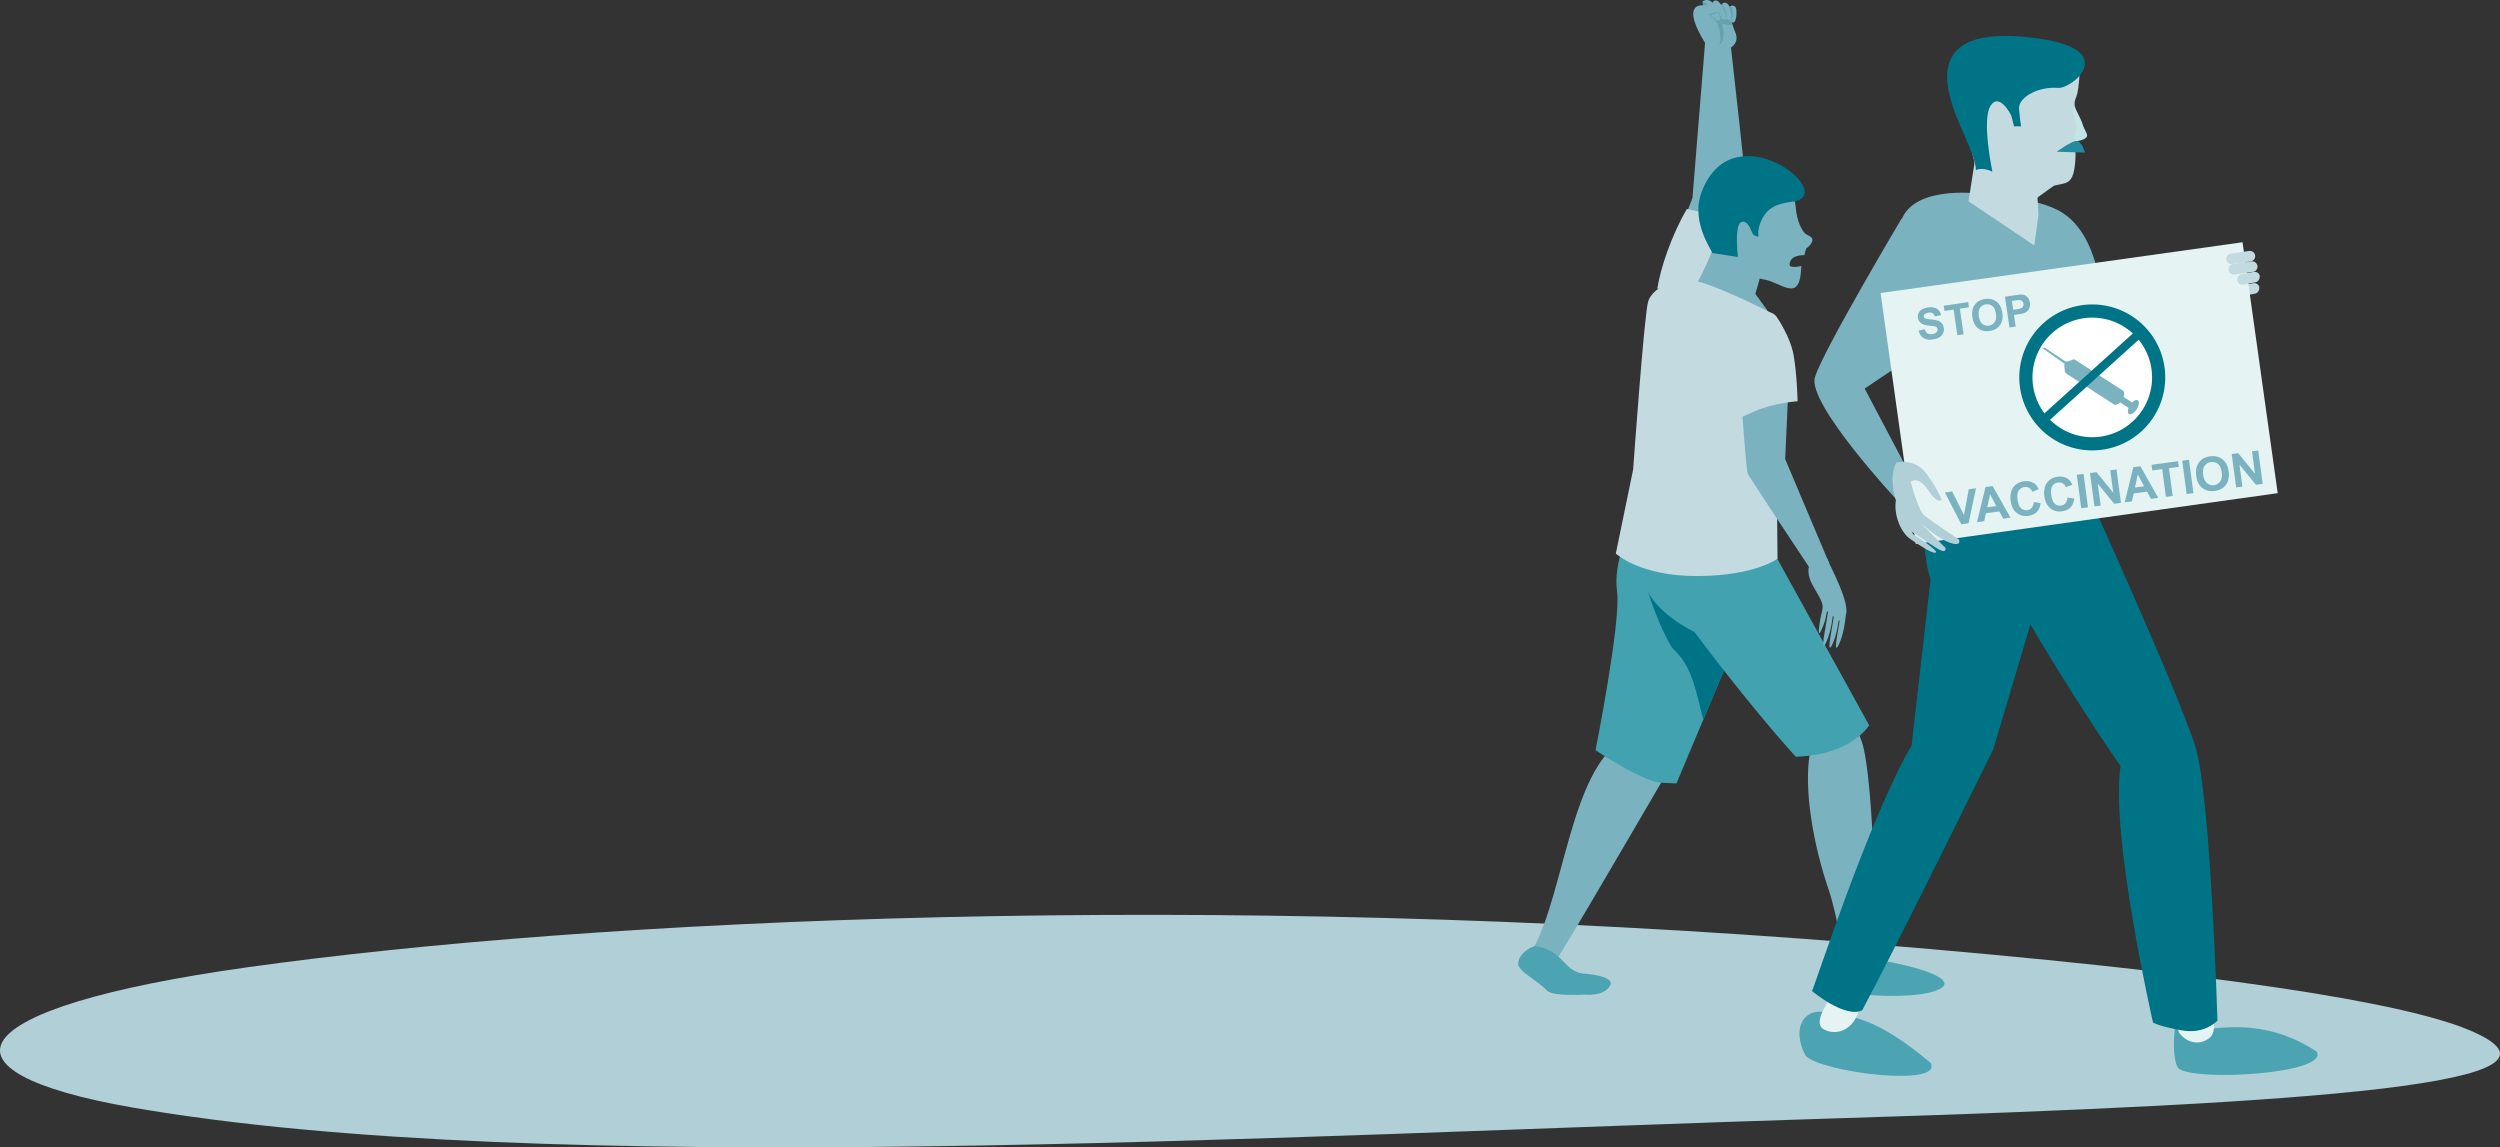
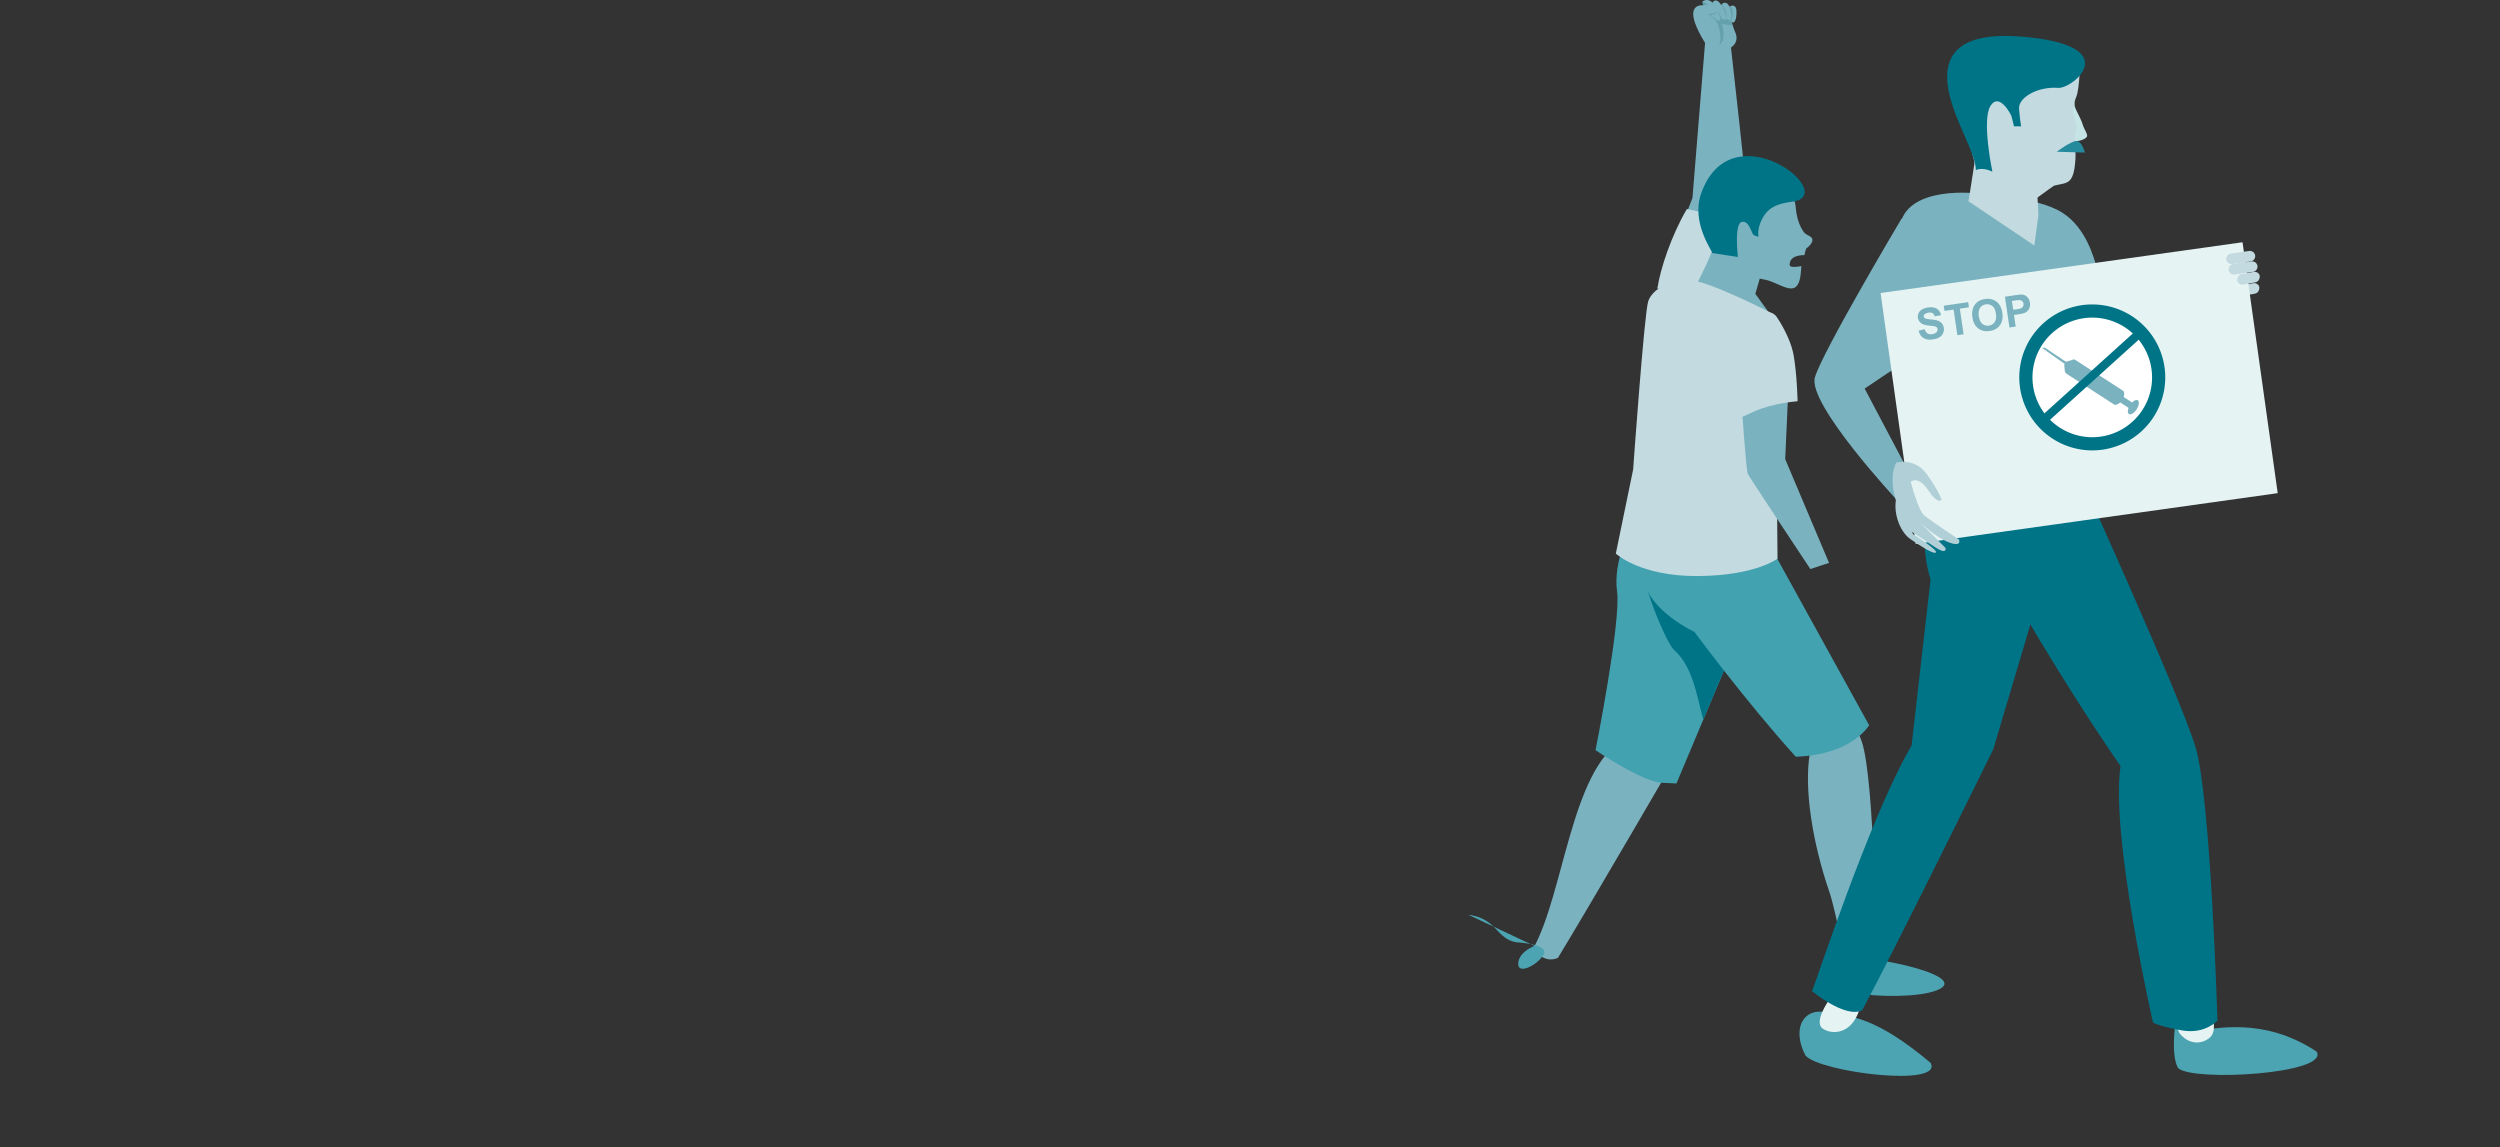
<svg xmlns="http://www.w3.org/2000/svg" viewBox="0 0 4808.17 2206.76" width="4808.17" height="2206.76" x="0" y="0">
  <rect x="0" y="0" width="4808.17" height="2206.76" fill="#333333" stroke="none" />
  <defs>
    <style>.cls-1{fill:#b0cfd7;}.cls-1,.cls-10,.cls-11,.cls-2,.cls-3,.cls-4,.cls-5,.cls-6,.cls-7,.cls-8,.cls-9{fill-rule:evenodd;}.cls-2{fill:#e6f3f3;}.cls-3{fill:#7ab3bf;}.cls-4{fill:#65a0ad;}.cls-5{fill:#c3dae0;}.cls-6{fill:#43a2b0;}.cls-7{fill:#007487;}.cls-8{fill:#4ca4b2;}.cls-9{fill:#c4e4e5;}.cls-10{fill:#268a9d;}.cls-11{fill:#fff;}</style>
  </defs>
  <g id="Layer_2" data-name="Layer 2">
    <g id="Layer_1-2" data-name="Layer 1">
-       <path class="cls-1" d="M3540.29,2150.6c920.27-28.45,1455.24-66.83,1207.31-170-124.77-51.93-472.43-109.89-1162.72-166-1254.15-101.91-2440.3-48.33-3111.75,46.11-552.31,77.68-616.32,200.37-216.89,269.58,792.6,137.34,2176.75,54.5,3284.05,20.28Z" />
      <path class="cls-2" d="M3206.62,1097.48c27.63,2.17,38,56.72,36,83.57-1.49,20.51-7.16-10-7.16-10l-2.84-13.09a9,9,0,0,1-1.41.38c2.05,8,3.84,18.31,3.12,28.18-1.49,20.5-7.16-10-7.16-10l-3.85-17.7h-1.62c2.35,8.34,4.72,20,3.91,31.12-1.49,20.5-7.16-10-7.16-10l-4.58-21.08-1.66,0c1.3,7.36,2.7,9.92,1.53,24.35s-6.18-10.16-6.18-10.16c-1.15-4.76-.73-9.63-2.22-13.52-6.52-17-24-25.17-21.25-45.31-4.25-40.69,22.54-16.88,22.54-16.88Z" />
      <path class="cls-3" d="M3320.39,91.68l7.77.33s18.76-9.71,8.73-31.05c-2.46-5.25-4.3-12.93-6.32-17.18-6.2-13-10.5-18.08-10.5-18.08l-41.08,1,21.67,63.72,19.73,1.29Z" />
      <path class="cls-4" d="M3332.07,47.37c-2.5-5.18-12-21.67-12-21.67l-41.08,1,21.67,63.72c18.15-8.12,15.67-28,11-45,0,0,14.94,4.68,20.41,1.94Z" />
      <path class="cls-3" d="M3339.58,19.54c.89,13.73-2.12,27.09-9.11,23.18-4.24-2.38-8-14.3-7.59-22.64.53-10.79,15.85-13.73,16.7-.54Z" />
      <path class="cls-4" d="M3327.15,38.85a39.56,39.56,0,0,1-4.27-18.77,10.88,10.88,0,0,1,.25-1.84l2.71-4.89a9.29,9.29,0,0,1,2.26-1.62c6,3.75,6.41,27.79-.95,27.12Z" />
      <path class="cls-3" d="M3325.93,12.83c5,13.88,6.2,28.15-1.7,25.53-4.78-1.59-12-13-14.16-21.66-2.78-11.15,11-17.19,15.86-3.87Z" />
      <path class="cls-4" d="M3319.74,35.06a47.52,47.52,0,0,1-9.67-18.36,12.58,12.58,0,0,1-.33-1.93l1.12-5.55a8.1,8.1,0,0,1,1.68-2.11c2,5.39,10.7,20.08,7.2,28Z" />
      <path class="cls-3" d="M3255.07,380.78l24.21-298.17,49.52,5.78s33,294.17,32.45,304-69.63,168.36-69.63,168.36l-104-6,67.41-174Z" />
      <path class="cls-5" d="M3327.23,478c-17.67,41.66-35.61,82.81-35.61,82.81l-104-6c5.41-37.86,27.24-102.67,56.65-152.75l94,19.94-11.09,56Z" />
      <path class="cls-3" d="M3165.62,950.2c-17.24,28.85-62.93,141-32,227l-12.76,246.16c-98.86,57.88-113.57,296.24-171.93,400.53,0,0,18.41,30.75,47.26,18.45,54.49-88.9,243.2-413.51,243.2-413.51l86.54-255.74-38.47-146.33L3165.62,950.2Z" />
      <path class="cls-6" d="M3134.67,1021.06s-32.47,58.28-24.63,116.57-41.43,305.16-41.43,305.16,94,64,131,62.86l24.63,1.15,95.16-226.3-184.73-259.44Z" />
      <path class="cls-7" d="M3275.82,1384.14l43.58-103.64-155.14-217.89c-27.15,13.5,38,171.51,55.1,187,35.91,32.69,42.57,82.13,56.46,134.5Z" />
      <path class="cls-3" d="M3379.81,1012.34s175.23,338.14,200.87,413.89,28.15,427.32,28.15,427.32c-12.93,14.88-46.18-1.1-62.61-9.82,0,0-13.6-86.63-28.58-130.5-31-90.69-48.64-196.08-36.76-264.8C3373.51,1311.51,3261.77,1183,3261.77,1183s-88.14-21.85-94.55-78.66,40.07-104.88,40.07-104.88l172.52,12.91Z" />
      <path class="cls-6" d="M3395.54,1033.63l199.29,361.16s-32.47,57.15-141.07,60.58c-96.29-106.3-194.81-240-194.81-240s-85.09-38.86-98.53-100.58-1.12-96-1.12-96,139.95,29.72,236.24,14.86Z" />
-       <path class="cls-8" d="M2951.32,1819.33s-29.84,10.44-31.37,33.3c-1,15.44,33.83,30.45,55.77,52.81,11.34,11.55,71.76,7.36,71.76,7.36s35.69,4.6,48.7-16.29-52.79-24.16-52.79-24.16c-37.87-6.35-37-45.84-92.07-53Z" />
+       <path class="cls-8" d="M2951.32,1819.33s-29.84,10.44-31.37,33.3s35.69,4.6,48.7-16.29-52.79-24.16-52.79-24.16c-37.87-6.35-37-45.84-92.07-53Z" />
      <path class="cls-8" d="M3545.52,1842.07s-8.81,41.7,1.76,59.71c14.12,14.19,123.67,19.42,170.27,5.39,89.41-26.91-116.41-71.08-172-65.1Z" />
      <path class="cls-3" d="M3396.77,493,3376,565.13l37.26,51.55s-57.13,36-100.72,19.28-85.3-56.51-82.58-62.13,30.74-28.25,33.75-28.23c28.69-56.14,33.1-73.65,47.92-112.73l85.17,60.1Z" />
      <path class="cls-5" d="M3409.22,603.14S3287.81,540.85,3250,538.5s-72.37,18.12-80,40.85S3141,902.83,3141,902.83l-33.34,161.85s46.37,43.8,157.3,43.22,153.67-33.39,153.67-33.39l-2.53-294s2-160.11-6.85-177.42Z" />
      <path class="cls-3" d="M3439.41,749.89l-6,133.18,84.29,199.48-35.88,11.88s-117.49-176.78-120.46-183.28-11.69-131.37-11.69-131.37l89.75-29.89Z" />
      <path class="cls-5" d="M3418.1,611.13s25,36,31.48,71.78,7.68,88.79,7.68,88.79-48.65,3.55-83.51,19.73-37.51,15.65-37.51,15.65-21.89-105.13-6.61-151.29,74.25-70.75,88.47-44.66Z" />
      <path class="cls-3" d="M3429.24,357.1s6.25,2.28,12.48,9.84c5.25,6.38,10.49,16.52,12,32.22,2.11,22.47,7.89,35.47,14.14,45.23,4.19,6.55,8.91,7.34,14,10.71,11.14,7.37-4.56,20.34-6.87,21.95-2,1.41-.68-.17-1.5,2.15a51.51,51.51,0,0,0-3,11.43c-28.66.39-28.32,15-28.45,19.07-.18,5.44,17,3.51,22.47,1.92-1.31,16.55-1.89,33.44-11.44,40.61-12.61,9.46-37.63-10.55-59.34-14.48-52.47-9.51-49.46-39.54-59-63.56,1-34.13,10.63-93.2,10.63-93.2s32.85-30.64,84-23.89Z" />
      <path class="cls-7" d="M3293,486.57c0-5.07-41.58-59.33-20.57-116.37,59.43-161.37,269.06,5.52,174.11,17.84-27,3.5-45.21,10.28-56.63,31.42s-7.74,35.46-7.74,35.46a17.79,17.79,0,0,1-9.64-3.3c-4.22-3.26-8.68-28.66-23.06-24.61s-7,67.29-7,67.29L3293,486.57Z" />
-       <path class="cls-3" d="M3513.54,1073.05c.14.37.38.74.55,1.14,8.25,20.35,44.08,85,35.88,108.9-1.39,14.62-4.68,36.88-12.36,54.16-12.52,28.16-3.11-21.4-3.11-21.4l3.56-21.69a12.2,12.2,0,0,1-1.85-.83c-1.82,13.59-5.14,30.2-11.17,43.75-12.51,28.15-3.11-21.41-3.11-21.41l4.82-29.33-1.9-1.58c-1.64,14.34-5,33.5-11.79,48.78-12.52,28.15-3.11-21.42-3.11-21.42l5.74-34.93-2-1.59c-2.34,11.92-2.06,17-11,36.67s-1.87-20.72-1.87-20.72c1.17-8,3.74-14.68,4.51-21.7,1.67-15.29-16.05-34.67-23.8-54.54-5.86-15-4.26-32.72,5.67-35.47,15.53-4.3,26.31-6.79,26.31-6.79Z" />
      <path class="cls-3" d="M3309.07,7.91c9.38,14.88,15.2,31.05,6.8,29.76-5.1-.79-15.79-12.39-20.68-21.84-6.32-12.23,4.88-22.2,13.88-7.92Z" />
      <path class="cls-4" d="M3310.61,34.82a65.93,65.93,0,0,1-15.42-19,19.92,19.92,0,0,1-.94-2.16L3293.48,7a9,9,0,0,1,.92-2.79c3.72,5.75,13.62,21.51,16.21,30.57Z" />
      <path class="cls-3" d="M3277.38,1.12s11-5.82,20.37,9.06,15.2,31.05,6.8,29.75-39.46-36.87-27.17-38.81Z" />
      <path class="cls-4" d="M3290.5,29.17c-8.71-9.07-17.39-21.29-15.76-26.08,2.91,1,7.26,3.23,12.76,8.35,10.53,9.81,17.31,12.26,17.31,12.26l-13.56,5.05-.75.42Z" />
      <path class="cls-3" d="M3284.79,90.92s-24.22-35-27.81-58.31,15.25-22.42,15.25-22.42l34.56-1.67c1.48-.07,18,8.53-2.26,14.22s-19.74,4.49-19.74,4.49,19.74,9.87,22.43,31.4,6.28,33.19-22.43,32.29Z" />
      <path class="cls-5" d="M4310.66,548.93l23.12-4.24c5.51-1,11.52,3,11.52,8.62h0c0,5.6-3.13,10.5-8.63,11.51l-23.13,4.24c-5.5,1-11.51-3-11.51-8.62h0c0-5.6,3.12-10.5,8.63-11.51Z" />
      <path class="cls-8" d="M3713,2044.11c-105-88.28-154.18-90.25-192.52-94.85-50.24-16.74-76.36,27.58-47.88,81,28.9,32.24,266.27,61.56,240.4,13.8Z" />
      <path class="cls-8" d="M4455.51,2022.49c-104-68.52-196.63-42.69-234.6-40.07l-38-5.56s-7.24,54.49,6.18,77.37c28.62,26.8,292,11.14,266.42-31.74Z" />
      <path class="cls-2" d="M4254.74,1955.69s10.12,27.75-5.36,40.47-40.48,13.3-58-9.56c-11.38-23.4,4.69-70.85,4.69-70.85l58.64,39.94Z" />
      <path class="cls-7" d="M3993.78,900.57s199.78,438.69,229,537,42,525.35,42,525.35-23.75,26.46-67.6,18.9-56.36-15.11-56.36-15.11-82.51-361-62.41-493.24c-122.42-177.64-219.26-351.5-219.26-351.5s-100.49-28.34-107.8-102,45.68-136.07,45.68-136.07l196.71,16.75Z" />
      <path class="cls-2" d="M3517.44,1923.79s-29.66,41.5-12.21,54.21,61.06,13.55,74.14-48.28-61.93-5.93-61.93-5.93Z" />
      <path class="cls-8" d="M3715.77,410.08s-10.61,21-26.26,52.39c-4,56.23,6.3,149.73,14.35,230.4l51.72-59.6-39.81-223.19Z" />
      <path class="cls-7" d="M3749.56,820c-19.66,37.44-71.74,183-36.54,294.52l-36.55,319.36c-80.94,137.57-187.33,466.13-191.53,472.22,0,0,63.64,53,96.52,37,62.13-115.32,252.15-502.1,252.15-502.1l98.67-331.78-43.85-189.84L3749.56,820Z" />
      <path class="cls-3" d="M4031.1,508.25c-3.52-6.84-16.44-68.39-64.57-99.17s-159.82-36.64-159.82-36.64-142.88-19.3-153.45,66.19,85.54,291.89,73.8,348.88S3707.11,881,3707.11,881s-11.74,80.93,118.56,98,173.73-43.32,173.73-43.32l31.7-427.44Z" />
      <path class="cls-3" d="M3657.38,420.23S3505.71,675,3490.59,725.6s157.87,236.33,157.87,236.33l12.42-73.19L3586.2,747.3l169.89-113.78-98.71-213.29Z" />
      <path class="cls-9" d="M3990.6,194.58a21.83,21.83,0,0,0,.29,11.56c3.13,9.11,10.91,21.18,14.88,33.88,2.7,8.6,9.85,18.61,8.06,22.34-6.08,12.65-51.91,11.55-51.91,11.55l28.68-79.33Z" />
      <path class="cls-5" d="M4000.8,113.13s-1,57.92-7.45,72.66c-3,6.9-3.91,13.25-6.11,24.06-2.6,12.74,9.63,28.15,5.12,41.4-3.26,9.59.27,38.87-.75,54.64-3.3,50.73-15.55,44.74-41.13,51.16-1.29.32-64.89,47.17-65.63,47.1-8.36-.72-84.23-66.22-85.33-81.88s-39.8-133.08-17.07-148,140.6-65.1,140.6-65.1l77.75,4Z" />
      <path class="cls-5" d="M3807.34,250.28,3786,387.14l126.54,85.08,7.93-58.64s-3.25-90.11-14-119.43-99.1-43.87-99.1-43.87Z" />
      <path class="cls-7" d="M3868.17,222.21s-22.31-45.91-39.81-18.8,3.54,126.84,3.54,126.84-17.9-9.73-31.72-3c-.49-32-36.12-86.27-50.16-142.15-25.91-103.2,50.41-122.29,140.87-114.48,198.76,17.17,95,100.37,67.72,98.38-40.77-3-76.9,19.18-75.43,40,.51,7.28,1.68,20.24,4,34h-13.61c-1.44-6.32-3.22-13.23-5.37-20.84Z" />
      <polygon class="cls-2" points="3616.86 563.53 4312.98 465.92 4380.65 948.47 3684.52 1046.08 3616.86 563.53 3616.86 563.53" />
      <path class="cls-1" d="M3646.84,889.89s35.61-10.79,59.35,22.66,28.06,48.56,28.06,48.56-6.47,10.79-25.9-18.34-33.45-16.19-33.45-16.19,14,55,25.9,64.75,66.9,46.4,66.9,46.4,6.48,15.11-19.42,5.4-57.2-39.93-57.2-39.93l50.72,50.72s3.24,14-19.42-1.08-50.72-33.45-50.72-33.45-49.64-78.78-24.82-129.5Z" />
      <path class="cls-1" d="M3674.71,1037.2c17.68,12,44.19,29.67,48.61,25.25s-44.19-35.35-44.19-35.35l-30.93-72.58c-8.55,25.65,3.41,67,26.51,82.68Z" />
      <path class="cls-10" d="M3955.72,291.84s27.06-20.3,37.69-20.62,16.44,22.23,16.44,22.23l-54.13-1.61Z" />
      <path class="cls-7" d="M4024,585.52a140.35,140.35,0,1,1-140.35,140.35A140.35,140.35,0,0,1,4024,585.52Z" />
      <path class="cls-11" d="M4024,610.88a115,115,0,1,1-115,115,115,115,0,0,1,115-115Z" />
      <path class="cls-3" d="M4111.55,769.9c3.51,2.27,2.54,10-2.17,17.28s-11.36,11.35-14.86,9.08c-2.62-1.69-2.74-6.45-.67-11.78l-16.12-10.42c-4.42,3.83-9.46,5.27-10.78,4.41-1.76-1.14,0,0-.07-.05l-.05.08-91.21-58.94a16.75,16.75,0,0,1-1.57-1.16l-.24-.14a4.67,4.67,0,0,1-1.92-3.1c-.15.13-.25.17-.28.11-.52-1-1.54-13.56-1.54-13.56l1.07-1.69-43.82-30.91,5.31-.58L3973.71,696l.31-.49,10-2.74c2.62-1.54,5.07-1.94,6.78-.84l.23.16a18.11,18.11,0,0,1,1.71,1L4084,752l-.07.11s-1.7-1.1.07,0c1.31.84,2.07,5.94.45,11.49l16.18,10.45c4-4,8.33-5.83,10.93-4.15Z" />
      <polygon class="cls-7" points="3916.79 808.65 4115.15 629.48 4126.17 641.69 3927.81 820.85 3916.79 808.65 3916.79 808.65" />
      <path class="cls-3" d="M3690,636l11.5-2.88c1.28,3.8,3.1,6.45,5.51,8s5.43,2,9.06,1.48q5.74-.86,8.32-3.72a7.4,7.4,0,0,0,2.08-6.15,5.53,5.53,0,0,0-1.75-3.4,9.77,9.77,0,0,0-4.67-1.92c-1.47-.3-4.77-.69-9.92-1.2q-9.93-1-14.32-3.91a15.88,15.88,0,0,1-5.89-20,16.28,16.28,0,0,1,6.49-7.1,29.76,29.76,0,0,1,11.33-3.78q11.11-1.64,17.47,2.48t7.84,12.32l-11.94,2.18c-1-3-2.38-5-4.24-6.12s-4.48-1.39-7.82-.9-6.05,1.62-7.78,3.34a4.41,4.41,0,0,0-1.35,4,4.61,4.61,0,0,0,2.31,3.34q2.55,1.59,11.56,2.37a58.14,58.14,0,0,1,13.5,2.37,16.91,16.91,0,0,1,7.43,5.07,17.84,17.84,0,0,1,3.75,9.09,17.57,17.57,0,0,1-1.43,10,17,17,0,0,1-7,7.79,33.55,33.55,0,0,1-12.58,4.06q-11.23,1.67-18-2.64t-9.4-14Zm74.52,8.65-7.25-49.25L3739.76,598l-1.48-10,47-6.92,1.48,10-17.47,2.57,7.25,49.26-12,1.76Zm29-34.17a38.44,38.44,0,0,1,.48-15.63,28,28,0,0,1,4.32-9,23.64,23.64,0,0,1,6.87-6.48,33.12,33.12,0,0,1,12.45-4.23q13.13-1.92,22.18,5.06t11.2,21.5q2.11,14.37-4.5,23.65t-19.68,11.2q-13.22,1.95-22.23-5t-11.09-21.12Zm12.28-2.22q1.49,10.08,6.92,14.61a16.2,16.2,0,0,0,23.61-3.44q3.82-5.85,2.31-16.17t-6.72-14.56a15.29,15.29,0,0,0-12.63-3.27,15.46,15.46,0,0,0-11.21,6.84q-3.78,5.75-2.28,16Zm58.91,21.66L3856,570.64l19.19-2.83q10.9-1.6,14.34-1.2a15.73,15.73,0,0,1,9.39,4.55c2.72,2.64,4.44,6.32,5.13,11a19.69,19.69,0,0,1-.62,9.47,16.54,16.54,0,0,1-4.16,6.59,17.57,17.57,0,0,1-5.79,3.71,68.59,68.59,0,0,1-12.26,2.68l-7.78,1.15,3.29,22.35-12,1.77Zm4.76-51,2.48,16.89,6.53-1q7.05-1,9.28-2.33a7.78,7.78,0,0,0,3.3-3.47,8.14,8.14,0,0,0,.67-4.82,7.82,7.82,0,0,0-2.68-5.08,8.34,8.34,0,0,0-5.19-1.94,59.8,59.8,0,0,0-8.64.86l-5.75.85Z" />
-       <path class="cls-3" d="M3772.09,1008.3l-31.59-61.17,14.06-1.89,22.69,45.38,9.29-49.66,13.82-1.85-14.25,67.32-14,1.87Zm94.65-12.67-14,1.88-7.51-13.89-25.77,3.45-3.38,15.35-13.76,1.84,16.34-67.6,13.75-1.84,34.34,60.81Zm-27.19-22.3-12.11-22.59L3822,975.68l17.6-2.35Zm72-7.82,13.08,2.17q-1.47,11-7.52,17.06c-4,4-9.48,6.51-16.38,7.43q-12.81,1.71-22.23-5.93t-11.45-22.83q-2.14-16,5-26t20.61-11.81q11.79-1.57,20.09,4.42c3.3,2.36,6,6,8.17,11l-12.42,4.77a13.41,13.41,0,0,0-15-9,14.76,14.76,0,0,0-10.92,6.68q-3.78,5.71-2.23,17.2,1.62,12.17,6.7,16.75a14.4,14.4,0,0,0,12.11,3.65,13.07,13.07,0,0,0,8.47-4.49q3.28-3.8,4-11.06Zm64.81-8.68,13.08,2.18q-1.47,11-7.52,17t-16.38,7.43q-12.81,1.72-22.23-5.93t-11.44-22.83q-2.16-16,4.94-26t20.61-11.8q11.79-1.59,20.09,4.42c3.3,2.36,6,6,8.17,11l-12.42,4.77a13.4,13.4,0,0,0-15-9,14.74,14.74,0,0,0-10.92,6.69q-3.78,5.72-2.23,17.2,1.62,12.15,6.7,16.74a14.36,14.36,0,0,0,12.11,3.65,13.1,13.1,0,0,0,8.47-4.48c2.19-2.53,3.52-6.21,4-11.07Zm26.43,20.58-8.6-64.26,13-1.74,8.6,64.26-13,1.74Zm25.38-3.4-8.6-64.26,12.59-1.68,32.21,39.52-5.76-43.06,12-1.61,8.61,64.25-13,1.74-31.7-38.75,5.66,42.24-12,1.61Zm122.7-16.43-14,1.88-7.5-13.89L4103.62,949l-3.38,15.35-13.76,1.84,16.35-67.6,13.74-1.84,34.35,60.81Zm-27.2-22.3-12.11-22.59-5.49,24.95,17.6-2.36Zm41.91,20.33-7.14-53.4-19,2.55L4138,893.9l51-6.82,1.45,10.86-18.93,2.53,7.15,53.4-13,1.74Zm39.93-5.34L4197,886l13-1.74,8.6,64.25-13,1.75ZM4224,915.49q-1.32-9.82.73-16.91a30.26,30.26,0,0,1,4.8-9.62,25.34,25.34,0,0,1,7.53-6.92,35.68,35.68,0,0,1,13.52-4.4q14.22-1.9,23.93,5.78t11.82,23.42q2.09,15.58-5.2,25.53t-21.45,11.84q-14.34,1.92-24-5.71t-11.69-23Zm13.31-2.23q1.47,10.93,7.27,15.9a17.55,17.55,0,0,0,25.6-3.38c2.82-4.19,3.73-10,2.73-17.47s-3.34-12.66-7.07-15.84-8.25-4.44-13.62-3.72A16.67,16.67,0,0,0,4240,896q-4.18,6.18-2.7,17.27Zm63.43,24.26-8.6-64.26,12.59-1.68,32.21,39.52L4331.18,868l12-1.61,8.61,64.25-13,1.74-31.7-38.75,5.66,42.24-12,1.61Z" />
      <path class="cls-5" d="M4290.51,487.68l35.22-5a10.2,10.2,0,0,1,11.51,8.62h0a10.2,10.2,0,0,1-8.63,11.51l-35.21,5.05a10.2,10.2,0,0,1-11.51-8.62h0a10.2,10.2,0,0,1,8.62-11.51Z" />
      <path class="cls-5" d="M4294.94,507.83l35.22-5.05a10.2,10.2,0,0,1,11.51,8.63h0a10.2,10.2,0,0,1-8.63,11.51L4297.83,528a10.2,10.2,0,0,1-11.51-8.63h0a10.19,10.19,0,0,1,8.62-11.51Z" />
      <path class="cls-5" d="M4311.46,527.17l23.13-4.24c5.5-1,11.51,3,11.51,8.62h0c0,5.6-3.12,10.51-8.62,11.52l-23.13,4.24c-5.5,1-11.51-3-11.51-8.63h0c0-5.59,3.12-10.5,8.62-11.51Z" />
    </g>
  </g>
</svg>